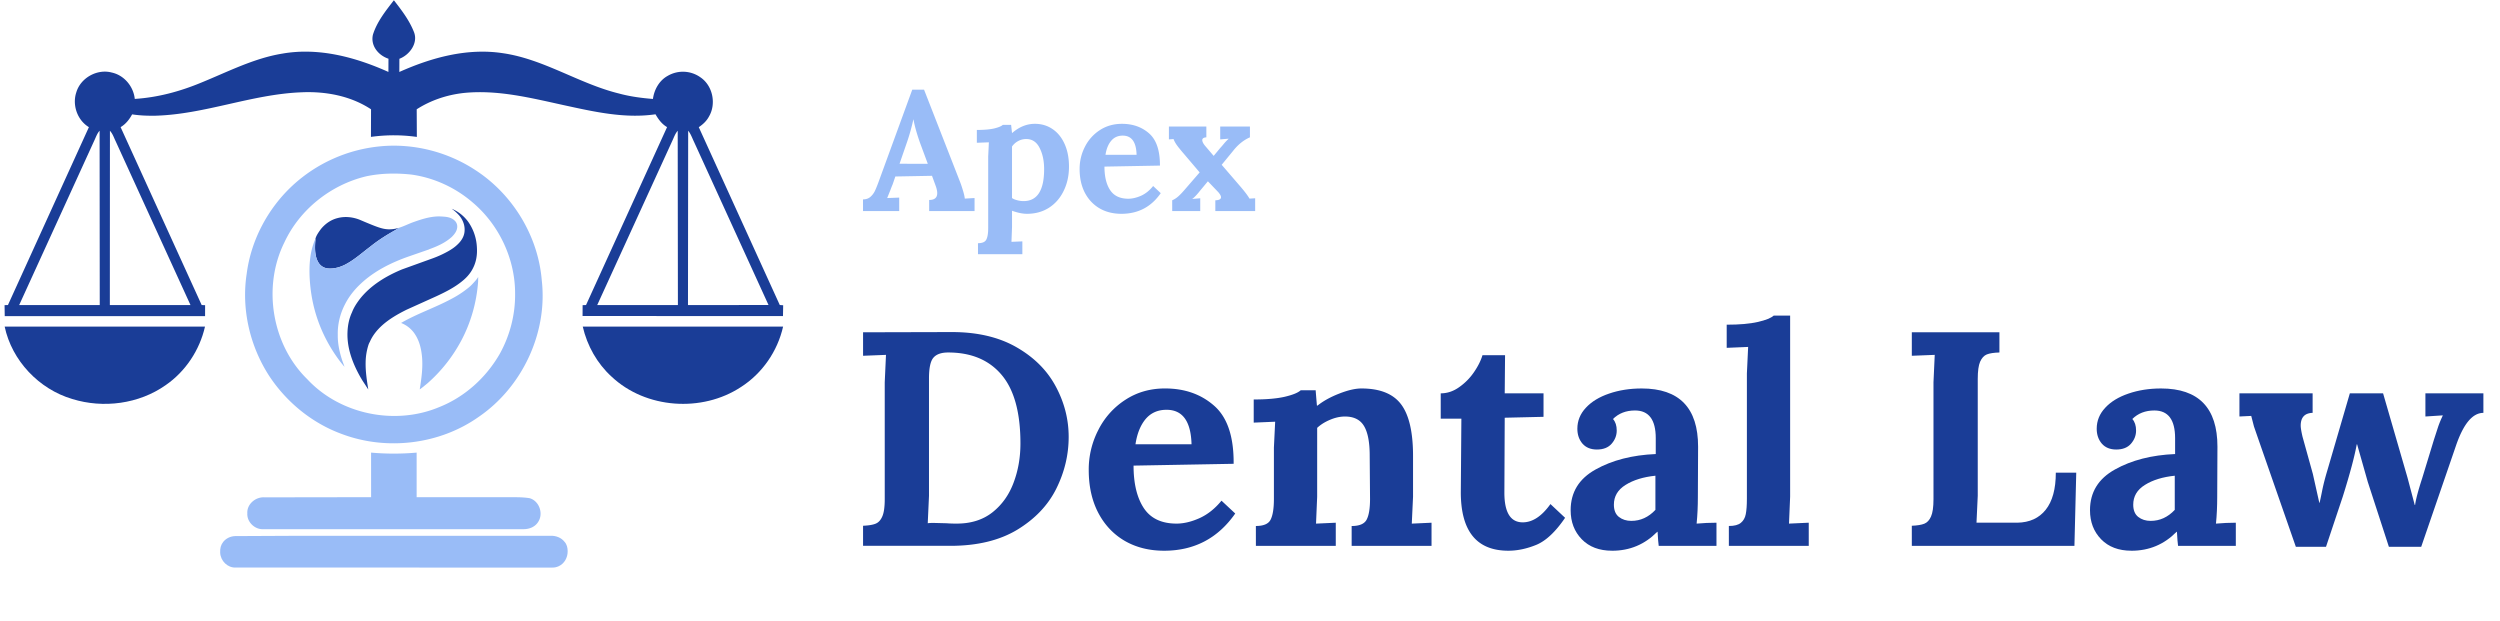
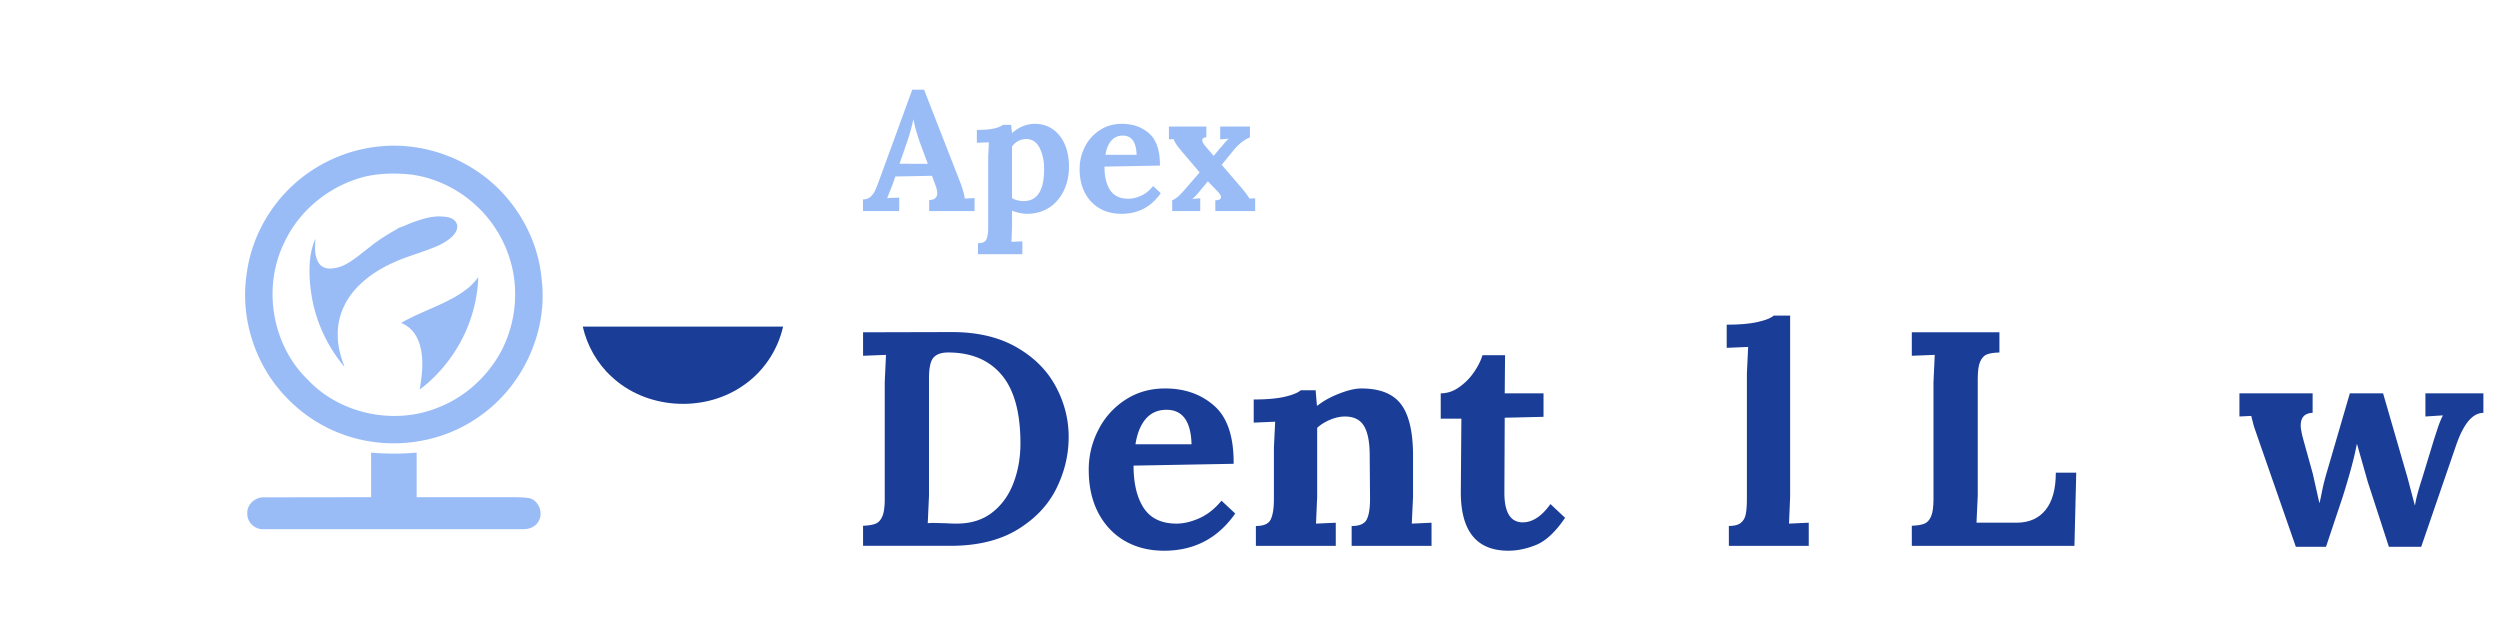
<svg xmlns="http://www.w3.org/2000/svg" width="459" zoomAndPan="magnify" viewBox="0 0 344.25 85.5" height="114" preserveAspectRatio="xMidYMid meet">
  <style>.B{fill:#1a3d97}.C{clip-rule:nonzero}.D{fill:#99bcf7}</style>
  <defs>
    <clipPath id="A">
      <path d="M.629 0h107.215v44H.629zm0 0" class="C" />
    </clipPath>
    <clipPath id="B">
-       <path d="M.629 44H29v12H.629zm0 0" class="C" />
+       <path d="M.629 44H29H.629zm0 0" class="C" />
    </clipPath>
    <clipPath id="C">
      <path d="M80 44h27.844v12H80zm0 0" class="C" />
    </clipPath>
    <clipPath id="D">
-       <path d="M30 73h49v5.195H30zm0 0" class="C" />
-     </clipPath>
-     <path id="E" d="M221.981 75.834c-1.762 0-3.152-.527-4.172-1.578s-1.531-2.383-1.531-4c0-2.469 1.145-4.336 3.438-5.609 2.289-1.281 5.051-1.988 8.281-2.125v-2.187c0-2.539-.953-3.812-2.859-3.812-1.23 0-2.242.391-3.031 1.172.344.387.516.918.516 1.594 0 .668-.234 1.273-.703 1.813-.461.531-1.137.797-2.031.797-.844 0-1.508-.27-1.984-.812-.469-.551-.703-1.234-.703-2.047 0-1.094.391-2.055 1.172-2.891.781-.844 1.848-1.492 3.203-1.953 1.363-.469 2.859-.703 4.484-.703 5.176 0 7.766 2.672 7.766 8.016l-.031 6.891c0 1.344-.059 2.578-.172 3.703.914-.082 1.828-.125 2.734-.125v3.188h-7.953c-.055-.363-.105-1.008-.156-1.937h-.047c-1.711 1.742-3.781 2.609-6.219 2.609zm2.656-4.109c1.258 0 2.363-.504 3.313-1.516v-4.703c-1.656.168-3.027.59-4.109 1.266-1.074.668-1.609 1.574-1.609 2.719 0 .762.227 1.324.688 1.688.469.367 1.039.547 1.719.547zm0 0" />
+       </clipPath>
  </defs>
  <g clip-path="url(#A)" class="B">
-     <path d="M51.355 4.766c.559-1.781 1.754-3.273 2.883-4.73 1.066 1.371 2.152 2.785 2.781 4.418.566 1.512-.637 3.117-2.023 3.641l-.008 1.816c4.441-1.988 9.359-3.336 14.254-2.586 5.66.816 10.496 4.203 16.004 5.555 1.523.414 3.094.621 4.664.746.172-1.301.883-2.562 2.059-3.195a4.15 4.15 0 0 1 4.484.219c1.699 1.148 2.207 3.66 1.164 5.41-.32.605-.832 1.074-1.395 1.453L107.375 42l.469.035-.027 1.488-27.598-.008.008-1.492.469-.02 11.16-24.5c-.707-.406-1.195-1.066-1.594-1.766-4.25.625-8.516-.363-12.652-1.262-4.52-.992-9.129-2.156-13.793-1.668-2.277.258-4.504 1-6.437 2.242l.02 3.805c-2.098-.297-4.227-.297-6.32-.004l.012-3.801c-2.828-1.867-6.309-2.5-9.652-2.336-6.785.273-13.211 3.02-20.004 3.219-1.086.02-2.172-.02-3.242-.184-.383.703-.883 1.348-1.586 1.758L27.77 42.004c.117.008.473.02.473.02l-.004 1.504H.652l-.023-1.512.465-.012 11.148-24.496c-1.598-.961-2.32-3.047-1.73-4.805.598-2 2.891-3.258 4.895-2.711 1.699.375 2.977 1.918 3.152 3.629 3.137-.199 6.203-1.023 9.098-2.223 3.672-1.488 7.254-3.363 11.203-4.012 5.004-.883 10.074.477 14.625 2.52l.008-1.82c-1.402-.465-2.5-1.809-2.137-3.32zM12.957 19.414L2.641 42.004l11.094.008L13.715 18c-.363.406-.523.934-.758 1.414zm2.18-1.406l-.012 24 11.105-.004-10.32-22.59c-.234-.48-.398-1.012-.773-1.406zm77.406 1.457L82.238 42.004h11.109l-.027-24c-.367.418-.535.965-.777 1.461zM94.762 18l-.027 24.008 11.09-.008-10.258-22.465c-.254-.52-.434-1.086-.805-1.535zm0 0" />
-   </g>
+     </g>
  <g clip-path="url(#B)" class="B">
    <path d="M.641 44.973l27.586.004c-.734 3.234-2.684 6.18-5.422 8.063-3.68 2.59-8.582 3.23-12.855 1.902-4.582-1.355-8.312-5.27-9.309-9.969zm0 0" />
  </g>
  <g clip-path="url(#C)" class="B">
    <path d="M80.246 44.973l27.586.004c-.762 3.387-2.871 6.445-5.801 8.316-5.363 3.535-13.105 3.004-17.809-1.422-2-1.816-3.371-4.27-3.977-6.898zm0 0" />
  </g>
  <path d="M52.402 20.145c4.563-.43 9.258.77 13.082 3.293 5.121 3.324 8.621 9.063 9.117 15.16.832 7.223-2.68 14.699-8.672 18.797-5.395 3.82-12.687 4.695-18.859 2.367-4.062-1.48-7.578-4.344-9.965-7.941-2.691-4.125-3.887-9.238-3.137-14.117.594-4.625 2.906-8.988 6.316-12.156a20.69 20.69 0 0 1 12.117-5.402zm-2.004 4.141c-4.852 1.168-9.137 4.566-11.246 9.109-3.023 6.109-1.723 14.051 3.164 18.824 4.5 4.836 12.051 6.387 18.125 3.855 3.543-1.395 6.516-4.086 8.395-7.383 1.379-2.496 2.121-5.352 2.094-8.203.031-4.766-2.168-9.477-5.789-12.562-2.387-2.078-5.379-3.465-8.52-3.891-2.066-.219-4.184-.191-6.223.25zm.7 38.038a35.42 35.42 0 0 0 6.273 0v6.137l12.258.008c1.098.008 2.211-.047 3.301.133 1.301.367 1.914 2.063 1.215 3.203-.422.734-1.227 1.074-2.109 1.063H36.234c-1.16.055-2.25-1.004-2.176-2.172-.09-1.27 1.148-2.301 2.371-2.211l14.672-.023-.004-6.137zm0 0" class="D" />
  <g clip-path="url(#D)" class="D">
-     <path d="M30.742 74.613c.395-.492 1-.77 1.629-.793l8.078-.039 35.383-.004c.715-.023 1.457.254 1.902.828.328.355.43.824.434 1.297.008.875-.445 1.707-1.242 2.07-.277.125-.582.195-.887.184-14.535-.008-29.074 0-43.609-.004-1.086.039-2.059-.902-2.113-2.043-.027-.598.086-1.074.426-1.496zm0 0" />
-   </g>
-   <path d="M65.281 36.605c-.477 1.133-1.219 1.809-1.969 2.371-.996.746-2.117 1.305-3.238 1.824l-4.102 1.852c-1.187.594-2.352 1.258-3.344 2.145-.711.645-1.336 1.41-1.711 2.301h-.004a2.14 2.14 0 0 0-.168.371 8.21 8.21 0 0 0-.398 2.484c-.02 1.238.172 2.465.367 3.684l-.828-1.273-.187-.316c-.008-.02-.02-.035-.031-.051-1.074-1.879-1.891-3.992-1.82-6.184.027-.961.211-1.93.621-2.801.262-.695.684-1.324 1.137-1.91 1.488-1.852 3.582-3.102 5.75-4.004l4.219-1.523.055-.02a14.37 14.37 0 0 0 2.055-.941c.488-.273.957-.586 1.355-.984.496-.469.887-1.09.93-1.785.078-.867-.293-1.734-.895-2.344a5.89 5.89 0 0 0-.887-.762 5.46 5.46 0 0 1 1.211.699 5.54 5.54 0 0 1 .895.871c.086.105.496.617.844 1.426.172.402.457 1.176.523 2.195.035.543.09 1.563-.379 2.676zm-10.379-5.226c-.004.02-.281.199-.492.32l-.902.523c-.883.531-1.738 1.105-2.539 1.754-1.047.781-2.023 1.668-3.168 2.313-.793.461-1.715.754-2.641.676a1.69 1.69 0 0 1-1.281-.77c-.477-.746-.516-1.664-.492-2.523l.055-.824c.141-.477.445-.891.734-1.289.574-.715 1.355-1.277 2.246-1.512 1.031-.289 2.148-.176 3.133.223l.699.297c1.566.652 2.367.98 3.211 1.008.332.012.828-.012 1.438-.195zm0 0" class="B" />
+     </g>
  <path d="M65.848 38.125l-.012.676c-.211 2.828-.992 5.617-2.332 8.121a20.88 20.88 0 0 1-4.621 5.844l-.738.598-.348.258c.23-1.449.441-2.918.324-4.391-.09-1.078-.328-2.172-.91-3.098a3.99 3.99 0 0 0-1.984-1.66c2.23-1.301 4.703-2.105 6.969-3.336a13.6 13.6 0 0 0 2.219-1.445l.09-.07a5.67 5.67 0 0 0 .629-.598c.258-.285.527-.559.719-.898zm-2.887-6.879c-.016.543-.371 1-.738 1.367-.891.816-2.016 1.309-3.137 1.715l-.008.016-2.734.949c-2.414.84-4.77 2-6.648 3.758-.891.824-1.66 1.793-2.207 2.883-.668 1.293-1.016 2.754-.977 4.215-.016 1.117.215 2.223.547 3.281.105.367.266.715.375 1.074-.207-.227-.391-.469-.582-.707-1.504-1.973-2.66-4.211-3.371-6.59-.449-1.496-.715-3.051-.82-4.609-.035-.531-.113-1.859.078-3.227a9.74 9.74 0 0 1 .543-2.137l.16-.387-.039.582-.02.609c-.004.613.059 1.457.496 2.156a1.69 1.69 0 0 0 1.281.77c.926.078 1.848-.215 2.641-.676 1.145-.645 2.121-1.531 3.168-2.312 1.031-.832 2.148-1.547 3.297-2.203.199-.09.637-.395.637-.395.727-.219 1.398-.578 2.113-.824 1.23-.437 2.52-.836 3.844-.738.578.031 1.219.094 1.672.496.281.219.453.574.43.934zm0 0" class="D" />
  <g class="B">
    <path d="M118.843 72.396c.758-.031 1.332-.125 1.719-.281.395-.156.703-.484.922-.984.227-.5.344-1.297.344-2.391V52.646l.172-3.781-3.156.125v-3.234l12.234-.031c3.5 0 6.457.695 8.875 2.078 2.426 1.387 4.234 3.188 5.422 5.406 1.188 2.211 1.781 4.527 1.781 6.953 0 2.469-.57 4.844-1.703 7.125s-2.93 4.168-5.375 5.656c-2.449 1.48-5.523 2.219-9.219 2.219h-12.016zm12.906-.297c1.957 0 3.594-.516 4.906-1.547 1.313-1.039 2.281-2.395 2.906-4.062.633-1.664.953-3.477.953-5.437 0-4.258-.871-7.41-2.609-9.453-1.73-2.039-4.18-3.062-7.344-3.062-.949 0-1.625.242-2.031.719-.406.469-.609 1.418-.609 2.844v16.172l-.172 3.781c.145-.031.41-.047.797-.047l1.813.047c.363.031.828.047 1.391.047zm28.544 3.735c-2.043 0-3.852-.453-5.422-1.359-1.562-.914-2.781-2.211-3.656-3.891-.867-1.676-1.297-3.633-1.297-5.875a11.86 11.86 0 0 1 1.328-5.516 10.58 10.58 0 0 1 3.719-4.141c1.594-1.039 3.41-1.562 5.453-1.562 2.719 0 4.977.797 6.781 2.391 1.813 1.594 2.703 4.258 2.672 7.984l-13.781.25c0 2.469.469 4.418 1.406 5.844.945 1.43 2.453 2.141 4.516 2.141.988 0 2.039-.25 3.156-.75 1.125-.508 2.133-1.312 3.031-2.406l1.891 1.766c-2.387 3.418-5.652 5.125-9.797 5.125zm3.781-14.656c-.086-3.164-1.23-4.75-3.437-4.75-1.211 0-2.172.43-2.891 1.281-.711.855-1.172 2.012-1.391 3.469zm8.859 11.25c1.063 0 1.738-.289 2.031-.875.301-.594.453-1.547.453-2.859v-7.062l.172-3.562-2.953.125v-3.187c1.77 0 3.195-.125 4.281-.375 1.094-.258 1.82-.555 2.188-.891h2.063c0 .055.055.758.172 2.109h.078c.813-.645 1.813-1.195 3-1.656 1.195-.469 2.211-.703 3.047-.703 2.551 0 4.375.73 5.469 2.188s1.641 3.824 1.641 7.094v5.625l-.172 3.703 2.719-.125v3.188h-11v-2.734c1.063 0 1.75-.289 2.063-.875.313-.594.469-1.547.469-2.859l-.047-5.969c0-1.844-.262-3.195-.781-4.062-.523-.875-1.398-1.312-2.625-1.312-.668 0-1.355.152-2.062.453-.699.293-1.289.664-1.766 1.109V68.4l-.156 3.703 2.719-.125v3.188h-11zm34.767 3.406c-4.367 0-6.547-2.687-6.547-8.062l.078-10.125h-2.844v-3.484c.895 0 1.738-.281 2.531-.844.801-.562 1.477-1.242 2.031-2.047.563-.812.957-1.598 1.188-2.359h3.109l-.047 5.25h5.344v3.234l-5.344.125-.047 10.328c0 2.719.844 4.078 2.531 4.078 1.344 0 2.613-.836 3.813-2.516l2.016 1.891c-1.312 1.93-2.633 3.168-3.953 3.719-1.312.539-2.602.813-3.859.813zm0 0" />
    <use href="#E" />
    <path d="M238.063 72.428c.758 0 1.313-.145 1.656-.437.352-.289.578-.687.672-1.187.102-.508.156-1.211.156-2.109V51.428l.172-3.656-2.953.125V44.71c1.77 0 3.195-.125 4.281-.375 1.094-.25 1.82-.539 2.188-.875h2.266v24.938l-.156 3.703 2.719-.125v3.188h-11zm25.193-.032c.758-.031 1.332-.125 1.719-.281.395-.156.703-.484.922-.984.227-.5.344-1.297.344-2.391V52.646l.172-3.781-3.156.125v-3.234h12.063v2.781c-.762.023-1.34.109-1.734.266-.387.156-.695.492-.922 1-.219.5-.328 1.297-.328 2.391v16.078l-.172 3.703h5.625c1.688-.031 2.988-.625 3.906-1.781.926-1.164 1.391-2.867 1.391-5.109h2.813l-.25 10.078h-22.391zm0 0" />
    <use href="#E" x="71.514" />
    <path d="M311.057 60.709l-.687-1.984-.375-1.453-1.625.078v-3.187h10.078v2.688c-1.094.031-1.641.621-1.641 1.766 0 .281.082.789.25 1.516l1.422 5.125.891 3.984h.031c.063-.227.176-.758.344-1.594.164-.844.414-1.82.75-2.937l3.078-10.547h4.578l3.359 11.594 1 3.781h.047c.113-.812.438-2.031.969-3.656l1.625-5.328.594-1.828a14.49 14.49 0 0 1 .625-1.5v-.031l-2.391.156v-3.187h7.984v2.688c-1.492 0-2.75 1.512-3.781 4.531l-4.781 13.906h-4.453l-2.906-8.937-1.469-5.172h-.047c-.305 1.68-.945 4.074-1.922 7.188l-2.312 6.922h-4.156zm0 0" />
  </g>
  <path d="M118.835 27.457c.406 0 .742-.113 1.016-.344.27-.238.484-.523.641-.859s.348-.816.578-1.453l4.547-12.453h1.625l4.953 12.688c.125.313.254.699.391 1.156.145.461.234.844.266 1.156l1.344-.078v1.797h-6.25v-1.531c.738 0 1.109-.312 1.109-.937 0-.312-.086-.68-.25-1.109l-.469-1.281-5.047.094-.375 1.094c-.055.117-.164.391-.328.828l-.422 1.047 1.656-.062v1.859h-4.984zm8.922-4.906l-1.078-2.906c-.449-1.281-.746-2.348-.891-3.203h-.016c-.25 1.125-.539 2.152-.859 3.078l-1.047 3.031zm6.91 10.937c.594 0 .973-.164 1.141-.484.176-.324.266-.855.266-1.594v-9.844l.094-1.969-1.656.063v-1.766c.977 0 1.77-.066 2.375-.203.602-.145 1.004-.312 1.203-.5h1.141l.125 1.125h.016c.969-.844 2.008-1.266 3.125-1.266.926 0 1.742.246 2.453.734.707.48 1.258 1.168 1.656 2.063.395.887.594 1.918.594 3.094 0 1.242-.246 2.355-.734 3.344-.48.992-1.156 1.766-2.031 2.328-.875.551-1.883.828-3.016.828-.605 0-1.293-.141-2.062-.422v2.234l-.078 2.047 1.5-.062v1.766h-6.109zm6.281-5.797c1.883 0 2.828-1.469 2.828-4.406 0-1.145-.211-2.117-.625-2.922-.406-.812-1.023-1.219-1.844-1.219a2.33 2.33 0 0 0-1.109.281 2.44 2.44 0 0 0-.844.75v7.094c.156.117.383.215.688.297s.602.125.906.125zm13.465 1.75c-1.137 0-2.137-.25-3-.75-.867-.508-1.543-1.227-2.031-2.156-.48-.937-.719-2.023-.719-3.266 0-1.082.242-2.102.734-3.062a5.86 5.86 0 0 1 2.063-2.297c.887-.574 1.895-.859 3.031-.859 1.5 0 2.75.445 3.75 1.328s1.492 2.359 1.484 4.422l-7.641.141c0 1.367.258 2.445.781 3.234s1.352 1.188 2.5 1.188c.539 0 1.125-.133 1.75-.406.625-.281 1.18-.727 1.672-1.344l1.047.984c-1.312 1.898-3.121 2.844-5.422 2.844zm2.094-8.125c-.043-1.758-.68-2.641-1.906-2.641-.668 0-1.199.242-1.594.719-.398.469-.656 1.109-.781 1.922zm4.904 6.266a3.15 3.15 0 0 0 .828-.531c.27-.238.582-.566.938-.984l2.016-2.328-2.281-2.687c-.043-.039-.246-.285-.609-.734-.355-.445-.59-.836-.703-1.172l-.641.047v-1.766h5.156v1.484c-.375.023-.562.148-.562.375 0 .242.16.543.484.906l1.078 1.266h.016l.891-1.078a10.69 10.69 0 0 0 .438-.5 6.61 6.61 0 0 1 .703-.75v-.031l-1.141.094v-1.766h4.094v1.484c-.867.375-1.641 1-2.328 1.875l-1.562 1.906 2.703 3.141c.539.637.914 1.141 1.125 1.516l.781-.047v1.766h-5.484v-1.484c.52-.02.781-.16.781-.422 0-.187-.133-.426-.391-.719l-1.406-1.469h-.016l-1.078 1.297a9.1 9.1 0 0 1-.516.609c-.23.25-.406.414-.531.484v.031l1.078-.094v1.766h-3.859zm0 0" class="D" />
</svg>